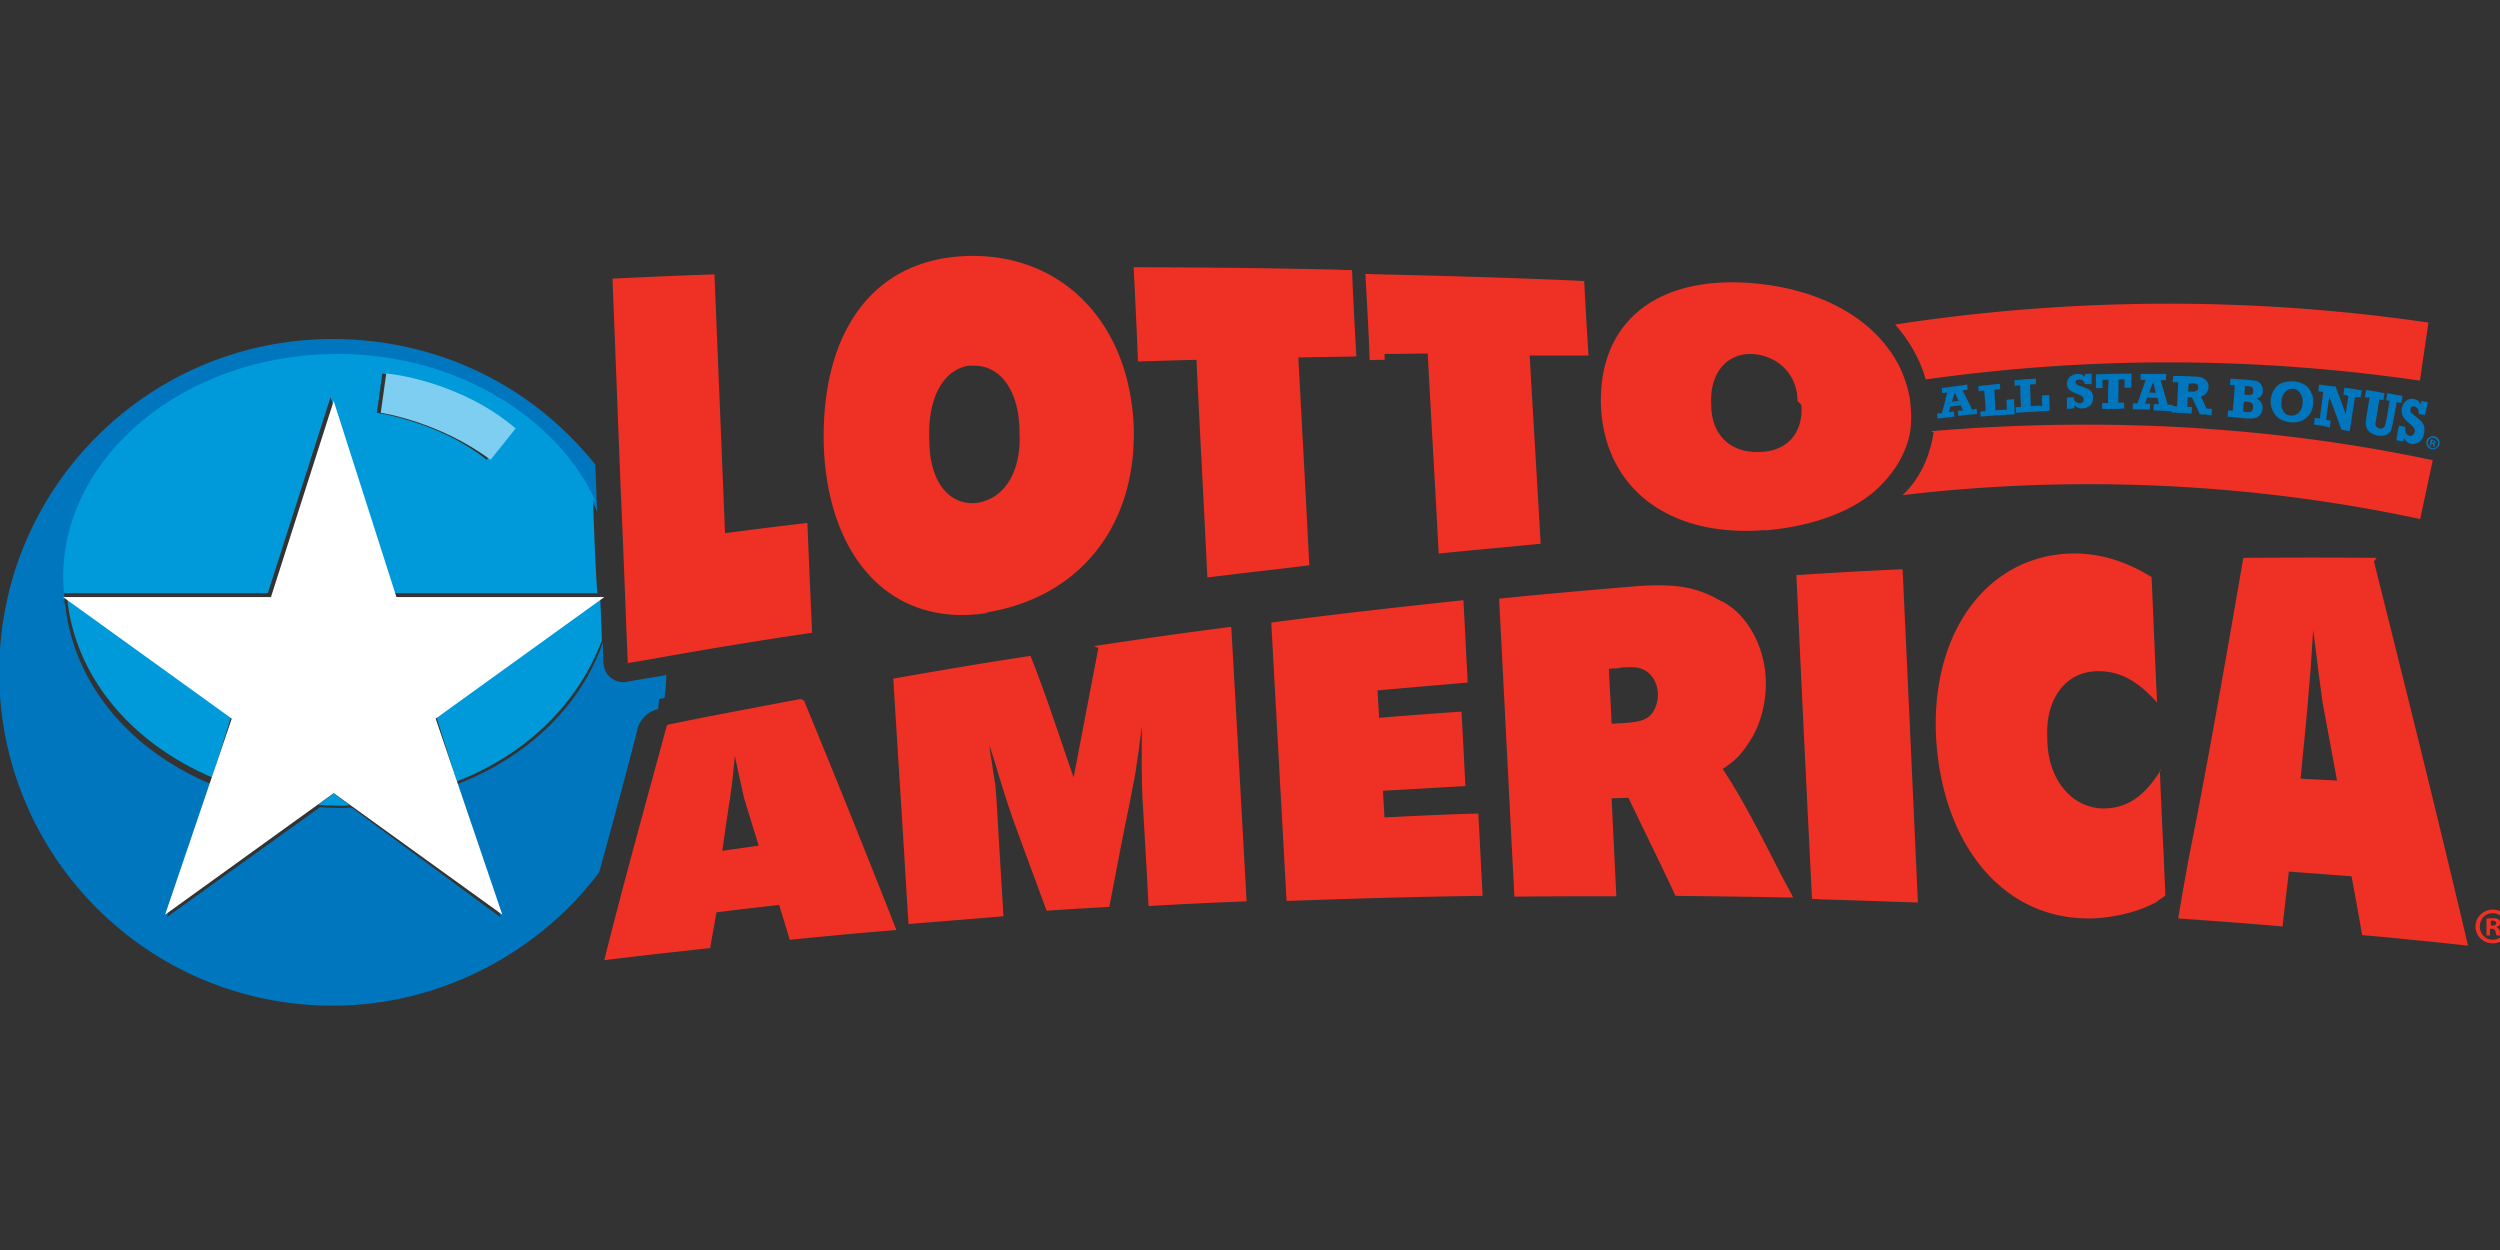
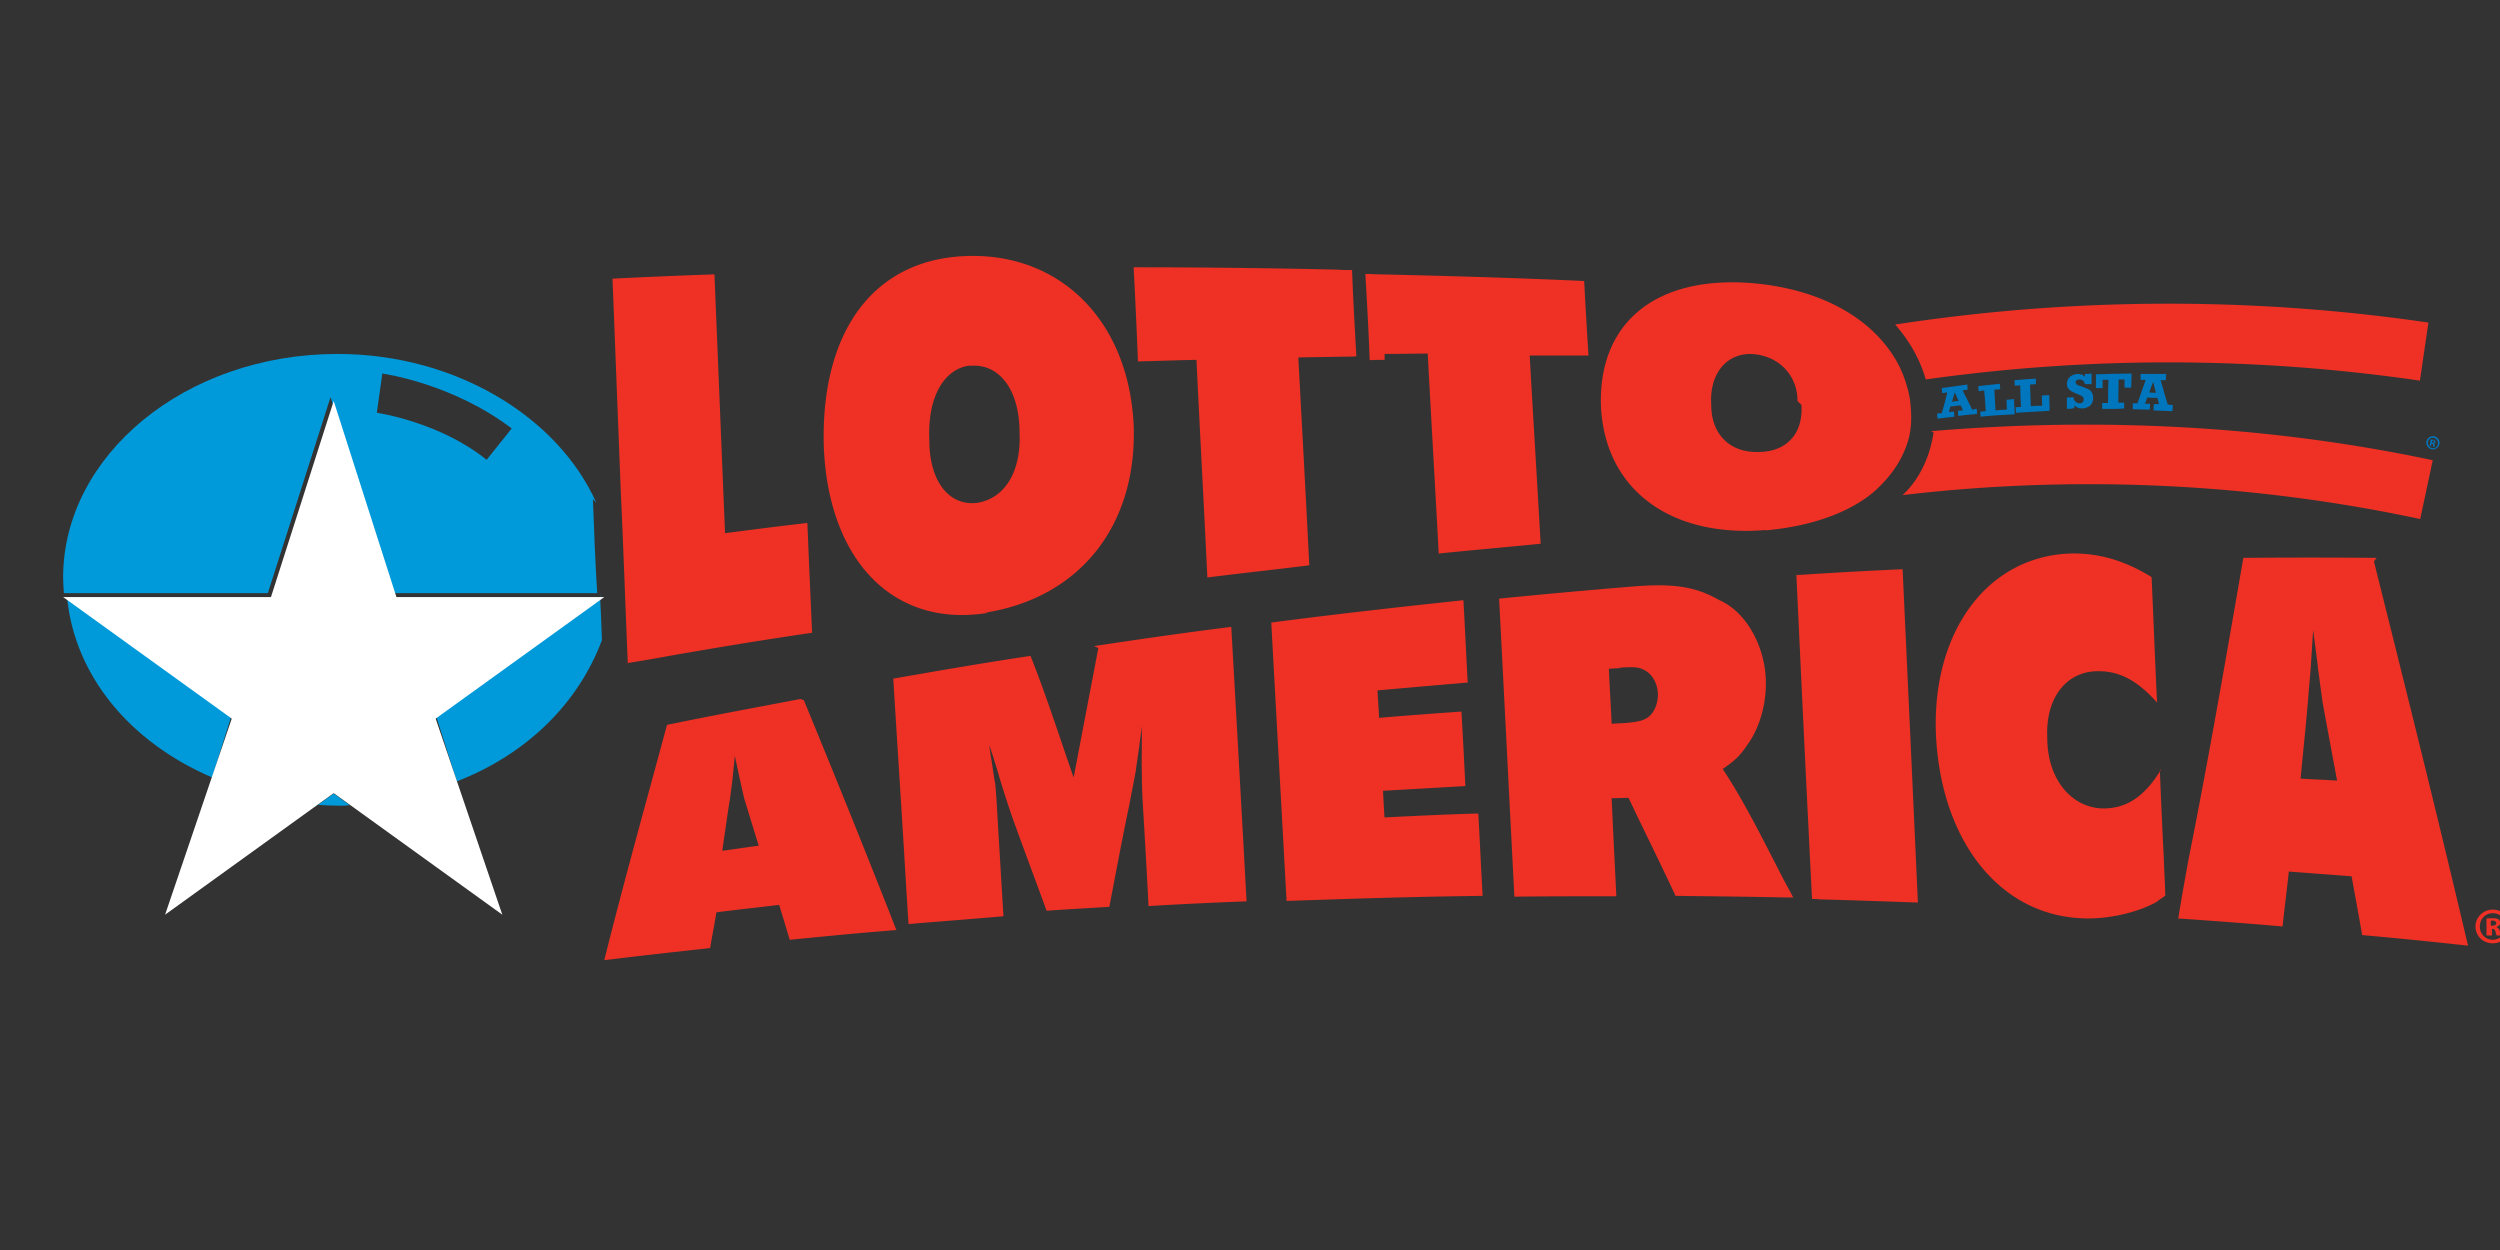
<svg xmlns="http://www.w3.org/2000/svg" viewBox="0 0 529.167 264.583">
  <rect x="0" y="0" width="529.167" height="264.583" fill="#333333" stroke="none" />
  <path d="m512.193 80.73 1.826-12.45c-37.35-5.478-75.53-5.312-112.88.415 3.071 3.486 5.312 7.47 6.474 11.62 34.86-4.897 69.72-4.814 104.58.249zM409.273 91.52c-.747 5.146-2.988 9.96-6.557 13.28 36.52-4.316 73.87-2.573 109.56 5.063l2.656-12.45c-34.86-7.387-70.55-9.13-106.24-6.142zM132.053 140.49c2.988-.498 6.059-.996 9.13-1.577 9.96-1.743 19.92-3.403 30.71-4.98-.332-7.636-.664-14.94-.996-23.24-5.81.664-11.62 1.411-17.43 2.158l-2.241-54.78c-7.304.249-14.94.581-21.58.913l1.743 44.82c.581 12.45.996 24.9 1.494 36.52zM208.413 129.7c19.92-3.071 32.37-18.26 31.54-39.84-1.079-21.58-14.94-35.69-34.03-35.69-20.75 0-32.37 15.77-31.54 40.67 1.079 24.07 14.94 38.18 34.86 34.86zm-2.573-52.29c5.81-.249 9.96 5.229 9.96 14.11.415 8.3-3.154 14.11-9.13 14.94-5.81.581-9.96-4.565-9.96-13.28-.415-9.13 3.071-14.94 8.3-15.77zM253.233 75.75c.747 15.77 1.577 30.71 2.324 46.48 7.304-.913 14.94-1.743 21.58-2.573-.747-14.94-1.577-29.88-2.324-43.99 2.988-.083 5.976-.083 9.13-.166 1.079 0 2.075 0 3.154-.083-.332-5.976-.664-11.62-.913-18.26-.996 0-2.075 0-3.071-.083-14.11-.332-29.05-.498-43.16-.498.332 6.557.664 13.28.913 19.92 4.067-.083 8.134-.249 12.45-.332zM293.073 74.92c3.071 0 6.142-.083 9.13-.083.747 14.11 1.577 28.22 2.324 42.33 7.304-.747 14.94-1.411 21.58-2.075-.747-13.28-1.577-26.56-2.324-39.84h12.45c-.332-5.312-.664-10.79-.913-15.77-14.11-.664-29.05-1.079-43.16-1.411-1.079 0-2.075-.083-3.154-.083.332 5.976.664 11.62.913 18.26 1.079-.083 2.158-.083 3.154-.083zM373.583 112.27c10.79-.913 19.92-4.482 24.9-9.96 2.905-2.988 4.814-6.474 5.644-9.96.415-1.909.498-3.818.332-5.893a19.581 19.581 0 0 0-.913-4.98c-1.245-4.399-3.818-8.3-7.387-11.62-6.059-5.561-14.94-9.13-25.73-9.96-20.75-1.494-32.37 9.13-31.54 26.56 1.079 17.43 14.94 27.39 34.86 25.73zm7.719-26.56c.415 5.976-3.071 9.96-9.13 9.96-5.81.166-9.96-3.569-9.96-9.96-.415-6.474 3.071-10.79 8.3-10.79 5.727.166 9.96 4.316 9.96 9.96zM169.403 147.96c-9.13 1.743-19.09 3.569-28.22 5.478-4.482 16.6-9.13 33.2-13.28 49.8 7.387-.913 14.94-1.743 22.41-2.573.415-2.49.913-4.98 1.328-7.553 4.482-.581 9.13-1.079 13.28-1.577.747 2.407 1.494 4.897 2.241 7.387 6.889-.664 13.28-1.328 20.75-1.909.581-.083 1.162-.083 1.826-.166-.747-1.826-1.411-3.652-2.158-5.478-5.893-14.94-11.62-29.05-17.43-43.16zm-14.94 21.58c.166-1.494.415-3.071.581-4.565l.498-4.98c.332 1.577.664 3.071.996 4.648.332 1.494.664 2.988.996 4.399.996 3.237 1.992 6.557 3.071 9.96-2.573.332-5.146.747-7.719 1.079.498-3.486.996-6.972 1.577-10.79zM232.483 137.17l-5.229 27.39c-2.905-8.3-5.81-17.43-9.13-25.73-9.96 1.494-19.09 3.071-29.05 4.814.913 14.94 1.909 29.88 2.822 45.65.166 2.158.249 4.233.415 6.308.581-.083 1.162-.083 1.826-.166 6.225-.498 12.45-.996 18.26-1.494l-1.245-20.75c-.166-3.237-.332-5.644-.498-7.304-.083-.332-.332-1.909-.747-4.731-.166-.83-.332-1.992-.498-3.486.332 1.162.747 2.241 1.079 3.403.498 1.494.913 3.071 1.411 4.648a238.02 238.02 0 0 0 2.324 7.138c2.407 6.723 4.897 13.28 7.304 19.92 4.482-.332 9.13-.581 13.28-.83 1.411-7.304 2.822-14.94 4.233-21.58.415-2.324.913-4.648 1.328-6.972.166-1.245.415-2.905.747-5.146.166-1.494.415-3.071.581-4.565 0 5.644-.083 7.636 0 9.96 0 2.241.083 4.648.249 7.387.415 6.889.83 14.11 1.162 20.75 6.889-.415 14.11-.747 20.75-.996-1.079-19.92-2.158-39.01-3.237-58.1-9.96 1.245-19.09 2.573-29.05 4.067zM293.073 173.69c-.083-2.075-.249-4.233-.332-6.308l17.43-.996c-.249-5.146-.498-9.96-.83-15.77-5.893.415-11.62.83-17.43 1.328-.083-1.909-.249-3.901-.332-5.81 6.474-.581 13.28-1.162 19.09-1.66-.332-5.81-.581-11.62-.913-17.43-13.28 1.411-27.39 2.988-40.67 4.731 1.079 19.92 2.158 39.01 3.237 58.93 14.11-.498 27.39-.913 41.5-1.079-.332-5.81-.581-11.62-.913-17.43-6.474.166-13.28.498-19.92.83zM364.453 162.9c2.905-1.992 3.818-2.905 5.395-5.229 2.739-3.735 4.15-9.13 3.901-14.11-.332-6.972-4.15-14.11-9.96-16.6-5.063-2.905-9.96-3.569-19.09-2.739-9.13.747-18.26 1.577-27.39 2.49 1.079 20.75 2.158 42.33 3.237 63.08 7.138-.083 14.11-.083 21.58-.083-.332-6.889-.664-13.28-.996-20.75 1.162 0 2.407-.083 3.569-.083 3.237 6.806 6.474 13.28 9.96 20.75 7.636.083 14.94.166 23.24.332h1.66c-.581-1.162-1.245-2.324-1.826-3.403-4.233-8.134-8.3-16.6-13.28-24.07zm-21.58-21.58c2.988-.166 3.901-.166 5.146.498 1.66.83 2.739 2.656 2.905 4.897.083 2.407-.996 4.731-2.739 5.478-.83.498-3.071.83-5.395.913-.581 0-1.079.083-1.66.083-.166-3.901-.415-7.802-.581-11.62.747-.083 1.577-.083 2.324-.166zM380.223 121.4c.996 21.58 1.992 42.33 3.071 63.91l.249 4.98c.581 0 1.079 0 1.66.083 6.806.166 13.28.415 20.75.664-1.079-24.07-2.158-47.31-3.237-70.55-7.47.332-14.94.747-22.41 1.245zM457.413 162.9c-3.569 5.893-7.47 8.3-12.45 8.217-6.64-.249-11.62-6.308-11.62-14.94-.415-8.3 3.901-14.11 10.79-14.11 4.565 0 8.3 1.992 12.45 6.64-.415-8.3-.747-17.43-1.162-26.56-6.059-3.735-11.62-5.146-17.43-4.98-17.43.747-29.05 16.6-28.22 38.18.996 22.41 13.28 38.18 30.71 39.01 5.229.332 11.62-1.079 15.77-3.32.166-.083.332-.166.498-.332.332-.332.913-.581 1.577-1.162-.083-2.822-.249-5.644-.332-8.3-.332-6.142-.581-12.45-.83-18.26zM503.063 118.08c-9.13-.083-19.09-.083-28.22 0-3.735 21.58-7.47 43.16-11.62 63.91-.747 4.15-1.494 8.217-2.158 12.45h.498c7.221.498 14.94 1.079 21.58 1.66.415-3.901.913-7.802 1.328-11.62l13.28.996c.747 4.067 1.494 8.134 2.241 12.45 7.47.664 14.94 1.411 22.41 2.241-6.64-28.22-13.28-54.78-19.92-81.34zm-12.45 23.24c.332 2.407.664 4.897.996 7.304.996 5.478 1.992 10.79 3.071 16.6-2.573-.166-5.146-.249-7.719-.415.498-5.395 1.079-10.79 1.577-16.6.166-2.407.415-4.731.581-7.138l.498-7.719.996 7.719z" class="st0" />
  <path d="M418.403 86.54c0 .332.083.747.083 1.079-1.328.083-2.656.249-3.984.415 0-.332-.083-.747-.083-1.079.332 0 .664-.083 1.079-.083-.166-.332-.332-.747-.498-1.079-.747.083-1.411.166-2.158.249-.083.415-.249.747-.332 1.162.332 0 .747-.083 1.079-.083 0 .332.083.747.083 1.079-1.162.166-2.407.249-3.569.415 0-.332-.083-.747-.083-1.079.332 0 .664-.083.996-.083.415-1.494.83-2.905 1.162-4.399-.332.083-.747.083-1.079.166 0-.332-.083-.747-.083-1.079 1.826-.249 3.569-.498 5.395-.747 0 .332.083.747.083 1.079-.332.083-.747.083-1.079.166.664 1.328 1.411 2.739 2.075 4.15.249-.166.581-.249.913-.249zm-3.818-1.66c-.249-.581-.581-1.245-.83-1.826-.166.664-.415 1.328-.581 1.992.415-.083.913-.166 1.411-.166zM419.233 88.2c0-.332-.083-.747-.083-1.079.415 0 .747-.083 1.162-.083-.083-1.494-.166-2.905-.332-4.399-.415.083-.747.083-1.162.166 0-.332-.083-.747-.083-1.079 1.494-.166 3.071-.332 4.565-.498 0 .415.083.747.083 1.162-.415 0-.83.083-1.245.083.083 1.494.166 2.905.249 4.399.83-.083 1.577-.166 2.407-.166 0-.664-.083-1.411-.083-2.075.498-.083 1.079-.083 1.577-.166.083 1.079.083 2.158.166 3.237-2.324.083-4.814.249-7.221.498zM426.703 87.37c0-.415 0-.747-.083-1.162.415 0 .747-.083 1.162-.083-.083-1.494-.166-2.988-.166-4.565-.415 0-.83.083-1.162.083 0-.415 0-.747-.083-1.162 1.494-.166 3.071-.249 4.565-.332v1.162c-.415 0-.83.083-1.245.083.083 1.494.083 3.071.166 4.565.83-.083 1.577-.083 2.407-.083 0-.747-.083-1.411-.083-2.158.498 0 1.079-.083 1.577-.083 0 1.079.083 2.241.083 3.32-2.241.166-4.648.249-7.138.415zM437.493 86.54v-2.407c.498 0 .913 0 1.411-.083 0 .415.166.747.415.996.249.166.498.332.83.332.249 0 .498-.083.664-.249s.249-.332.249-.581-.083-.415-.249-.581-.498-.332-.913-.498c-.913-.332-1.577-.664-1.909-.996s-.498-.664-.498-1.245.249-1.079.664-1.494c.415-.332.996-.581 1.577-.581.664 0 1.162.166 1.577.581v-.581c.498 0 .913 0 1.411-.083v2.241h-1.411c-.083-.332-.166-.581-.415-.747s-.498-.249-.747-.249-.415.083-.581.166-.249.249-.249.415.083.249.166.415c.166.166.498.332 1.162.498.581.249 1.079.415 1.411.581s.581.415.747.747.249.664.249 1.079c0 .747-.249 1.245-.664 1.66-.498.332-.996.581-1.66.581-.747 0-1.245-.249-1.66-.664v.581c-.664.166-1.162.166-1.577.166zM444.963 86.54v-1.245h1.245c0-1.66 0-3.237.083-4.897h-1.245v1.743h-1.411v-2.905c2.49-.083 4.98-.166 7.553-.166 0 .996-.083 1.992-.083 2.988h-1.411v-1.743h-1.245c0 1.66-.083 3.32-.083 4.897h1.245v1.245c-1.66.166-3.154.083-4.648.083zM459.903 85.71c0 .415 0 .83-.083 1.328-1.328-.083-2.656-.083-3.984-.166 0-.415 0-.83.083-1.328h1.079c-.083-.415-.249-.913-.332-1.328-.747 0-1.411 0-2.158-.083-.166.415-.332.83-.498 1.328h1.079c0 .415 0 .83-.083 1.245-1.162 0-2.407-.083-3.569-.083v-1.245h.996l1.743-4.98h-1.079v-1.245h5.395c0 .415 0 .83-.083 1.328h-1.079c.498 1.743.996 3.403 1.494 5.146.415.083.747.083 1.079.083zm-3.569-2.573c-.166-.747-.415-1.577-.581-2.324-.249.747-.581 1.494-.83 2.241.415.083.913.083 1.411.083z" class="st1" />
-   <path d="M468.203 86.54c0 .415-.083.913-.083 1.328-.83-.083-1.66-.166-2.49-.166a68.635 68.635 0 0 0-1.66-3.569c-.332 0-.664 0-.913-.083 0 .664-.083 1.411-.083 2.075.332 0 .664 0 .996.083 0 .415-.083.913-.083 1.328l-4.233-.249c0-.415 0-.83.083-1.328.332 0 .747 0 1.079.083.083-1.743.166-3.403.249-5.146h-1.162c0-.415.083-.913.083-1.328 1.66 0 3.32.083 4.98.166.913 0 1.577.332 1.992.747.415.498.581.996.498 1.577-.083.913-.581 1.494-1.577 1.909.415.83.747 1.66 1.162 2.49.498.083.83.083 1.162.083zm-5.063-3.652h.747c.913.083 1.411-.249 1.411-.83 0-.332-.083-.581-.249-.664-.166-.166-.498-.249-.83-.249h-.913c-.083.498-.083 1.079-.166 1.743zM471.523 88.2c0-.415.083-.913.083-1.328.332 0 .664.083.996.083.166-1.826.332-3.569.415-5.395-.332 0-.664-.083-.996-.083 0-.415.083-.913.083-1.328l3.735.249c.83.083 1.411.166 1.826.249.415.166.747.415.996.83s.332.83.332 1.328c-.083.83-.498 1.328-1.328 1.577.913.498 1.328 1.162 1.245 2.158-.083.581-.249.996-.581 1.328s-.747.581-1.245.664-1.162.083-1.992 0c-1.079-.083-2.324-.249-3.569-.332zm3.237-1.079c.166 0 .415 0 .581.083.498.083.913 0 1.162-.083.249-.166.332-.415.415-.83 0-.415-.083-.747-.249-.913a1.848 1.848 0 0 0-1.079-.332c-.166 0-.415 0-.581-.083-.166.664-.166 1.411-.249 2.158zm.332-3.569c.166 0 .415 0 .581.083.415 0 .747 0 .913-.166.249-.083.332-.332.332-.747 0-.332 0-.581-.249-.747-.166-.166-.498-.249-.996-.249h-.498c0 .581-.083 1.245-.083 1.826zM485.633 80.73c1.411.166 2.49.664 3.154 1.66.664.913.996 2.075.83 3.237-.166 1.245-.664 2.241-1.577 2.905-.913.747-2.075.996-3.403.83-1.411-.166-2.49-.747-3.154-1.743-.664-.913-.996-1.992-.83-3.154s.664-2.158 1.494-2.905c.913-.664 2.075-.913 3.486-.83zm-.166 1.577c-.664-.083-1.162.083-1.66.581-.498.415-.83 1.079-.913 2.075-.083.83.083 1.494.415 2.075s.83.83 1.494.913c.581.083 1.162-.083 1.66-.498s.83-1.079.913-1.992c.083-.83 0-1.494-.415-2.075-.332-.664-.83-.996-1.494-1.079zM489.783 89.86c.083-.498.166-.996.166-1.411.332.083.747.083 1.079.166.249-1.909.498-3.818.747-5.644-.332-.083-.747-.083-1.079-.166.083-.498.166-.996.166-1.411 1.162.166 2.324.332 3.486.415a123.308 123.308 0 0 1 2.158 5.893c.166-1.328.415-2.656.581-3.984-.332-.083-.747-.083-1.079-.166l.249-1.494c1.245.166 2.407.332 3.652.581l-.249 1.494c-.415-.083-.747-.083-1.162-.166-.415 2.407-.747 4.897-1.162 7.304-.581-.083-1.162-.249-1.743-.332-.83-2.324-1.66-4.648-2.573-6.972-.249 1.66-.415 3.237-.664 4.897.332.083.664.083.996.166-.083.498-.166.996-.166 1.494-.996-.332-2.241-.498-3.403-.664zM500.573 84.05l.249-1.494c1.328.166 2.573.415 3.901.664l-.249 1.494c-.249-.083-.498-.083-.83-.166-.249 1.328-.415 2.656-.664 3.984-.083.498-.166.913-.166 1.162s.083.498.249.664.332.332.581.332c.249.083.498 0 .747-.083a.85.85 0 0 0 .415-.498c.083-.166.166-.664.332-1.328.249-1.328.415-2.573.664-3.901-.249-.083-.498-.083-.747-.166l.249-1.494c1.079.166 2.158.415 3.237.581l-.249 1.494c-.332-.083-.664-.083-.996-.166-.249 1.494-.498 2.988-.83 4.482-.083.581-.249 1.079-.332 1.328s-.249.498-.498.747-.581.415-.996.498-.913.083-1.411 0a3.152 3.152 0 0 1-1.411-.581c-.415-.249-.664-.581-.83-.913s-.249-.664-.249-.996.083-.83.166-1.577c.249-1.328.415-2.656.664-3.984-.332.083-.664 0-.996-.083zM507.213 93.18c.166-.996.332-2.075.581-3.071.415.083.913.166 1.328.249-.083.581 0 .996.166 1.328s.415.498.747.581c.249.083.498 0 .664-.166s.332-.332.415-.664c.083-.249 0-.498-.083-.747-.166-.249-.415-.498-.747-.83-.83-.664-1.411-1.245-1.66-1.743-.249-.415-.332-.996-.249-1.66.166-.747.498-1.328.996-1.66s1.079-.498 1.66-.332c.664.166 1.079.498 1.328 1.162.083-.249.083-.498.166-.747.498.083.913.166 1.328.249-.166.913-.332 1.826-.581 2.739-.415-.083-.913-.166-1.328-.249 0-.415 0-.83-.166-1.079s-.415-.415-.664-.498-.415 0-.581.083-.332.249-.332.498c0 .166 0 .415.083.581s.415.498.996.913c.498.415.913.747 1.245 1.079.249.332.498.664.581 1.079s.083.913 0 1.411c-.166.913-.498 1.494-1.079 1.909-.581.332-1.079.415-1.743.332-.664-.166-1.162-.581-1.411-1.245-.083.249-.083.498-.166.747-.581 0-.996-.166-1.494-.249zM139.523 147.96c.415-.083.83-.166 1.162-.249.166-1.577.332-3.237.332-4.814-2.822.498-5.561.913-8.3 1.411-.249.083-.498.083-.747.083a4.289 4.289 0 0 1-2.656-.913c-.996-.747-1.494-1.909-1.577-3.154-.083-1.411-.083-2.822-.166-4.233-4.648 13.28-15.77 24.07-30.71 29.88l9.13 28.22-31.54-23.24c-.747 0-1.494.083-2.241.083-1.494 0-2.988-.083-4.482-.166l-32.37 23.24 9.13-28.22c-17.43-7.387-29.05-21.58-30.71-38.18l-.498-.332h.415c-.083-1.079-.166-2.241-.166-3.32 0-26.56 25.73-47.31 58.1-47.31 24.9 0 46.48 13.28 54.78 31.54-.166-3.237-.249-6.474-.415-9.96-13.28-16.6-33.2-26.56-55.61-26.56-39.01 0-70.55 31.54-70.55 70.55s31.54 70.55 70.55 70.55c23.24 0 43.99-11.62 56.44-28.22 2.739-9.96 5.478-19.92 8.217-30.71.664-1.909 2.241-3.403 4.233-3.818z" class="st1" />
  <path d="M67.313 170.37c1.494.083 2.988.166 4.482.166.747 0 1.494 0 2.241-.083l-3.403-2.49zM127.073 126.38l-34.86 24.9 4.482 14.11c14.94-5.81 25.73-16.6 30.71-29.88-.083-3.237-.249-6.391-.415-9.96zM44.903 164.56l4.15-13.28-34.86-24.9c1.577 16.6 13.28 30.71 30.71 38.18zM126.243 106.46c-8.134-18.26-29.88-31.54-54.78-31.54-32.37 0-58.1 21.58-58.1 47.31 0 1.162.083 2.241.166 3.32h43.16l13.28-41.5 13.28 41.5h43.16c-.415-6.474-.664-13.28-.913-19.92zm-23.24-9.13c-9.96-8.051-23.24-9.96-23.24-9.96l1.162-8.3c.581.083 14.94 2.158 27.39 11.62z" class="st2" />
-   <path d="M97 39c.2 0 15 2.3 28 12l6.4-8c-14-12-32-14-33-14z" style="fill:#7dcef1" transform="matrix(.83 0 0 .83 .083 55)" />
  <path d="M59 117 16 86h53l16-50 16 50h53l-43 31 17 50-43-31-43 31z" style="fill:#fff" transform="matrix(.83 0 0 .83 .083 55)" />
-   <path d="M531.283 196.1c0 1.992-1.577 3.569-3.652 3.569s-3.652-1.577-3.652-3.569 1.66-3.569 3.652-3.569c2.075 0 3.652 1.577 3.652 3.569zm-6.391 0c0 1.577 1.162 2.822 2.739 2.822s2.739-1.245 2.739-2.822-1.162-2.822-2.739-2.822-2.739 1.245-2.739 2.822zm2.241 1.909h-.83v-3.569c.332-.083.747-.083 1.328-.083.664 0 .996.083 1.245.249.166.166.332.415.332.747 0 .415-.332.664-.747.83v.083c.332.166.581.415.664.83.083.581.166.747.249.913h-.913c-.083-.166-.166-.415-.249-.83s-.249-.581-.747-.581h-.415v1.411zm0-2.075h.415c.415 0 .83-.166.83-.498s-.249-.581-.747-.581c-.249 0-.332 0-.415.083v.996z" class="st0" />
+   <path d="M531.283 196.1c0 1.992-1.577 3.569-3.652 3.569s-3.652-1.577-3.652-3.569 1.66-3.569 3.652-3.569c2.075 0 3.652 1.577 3.652 3.569zm-6.391 0c0 1.577 1.162 2.822 2.739 2.822s2.739-1.245 2.739-2.822-1.162-2.822-2.739-2.822-2.739 1.245-2.739 2.822zm2.241 1.909h-.83v-3.569c.332-.083.747-.083 1.328-.083.664 0 .996.083 1.245.249.166.166.332.415.332.747 0 .415-.332.664-.747.83v.083c.332.166.581.415.664.83.083.581.166.747.249.913h-.913c-.083-.166-.166-.415-.249-.83s-.249-.581-.747-.581v1.411zm0-2.075h.415c.415 0 .83-.166.83-.498s-.249-.581-.747-.581c-.249 0-.332 0-.415.083v.996z" class="st0" />
  <path d="M516.343 94.01c-.166.747-.913 1.245-1.66 1.079s-1.245-.913-1.079-1.66.913-1.245 1.66-1.079 1.245.913 1.079 1.66zm-2.407-.498c-.166.581.249 1.162.83 1.328s1.162-.249 1.245-.83c.166-.581-.249-1.162-.83-1.328s-1.162.249-1.245.83zm.664.913-.332-.083.249-1.328c.166 0 .332 0 .498.083.249.083.332.083.415.166s.083.166.083.332-.166.249-.332.249c.083.083.166.166.166.415v.332l-.332-.083v-.332c0-.166-.083-.249-.249-.249h-.166zm.166-.747h.166c.166 0 .332 0 .332-.166s-.083-.249-.249-.249h-.166z" class="st1" />
  <style>.st0{fill:#ee3124}.st1{fill:#0076be}.st2{fill:#009ada}</style>
  <title>Lotto America at West Virginia Lottery</title>
</svg>